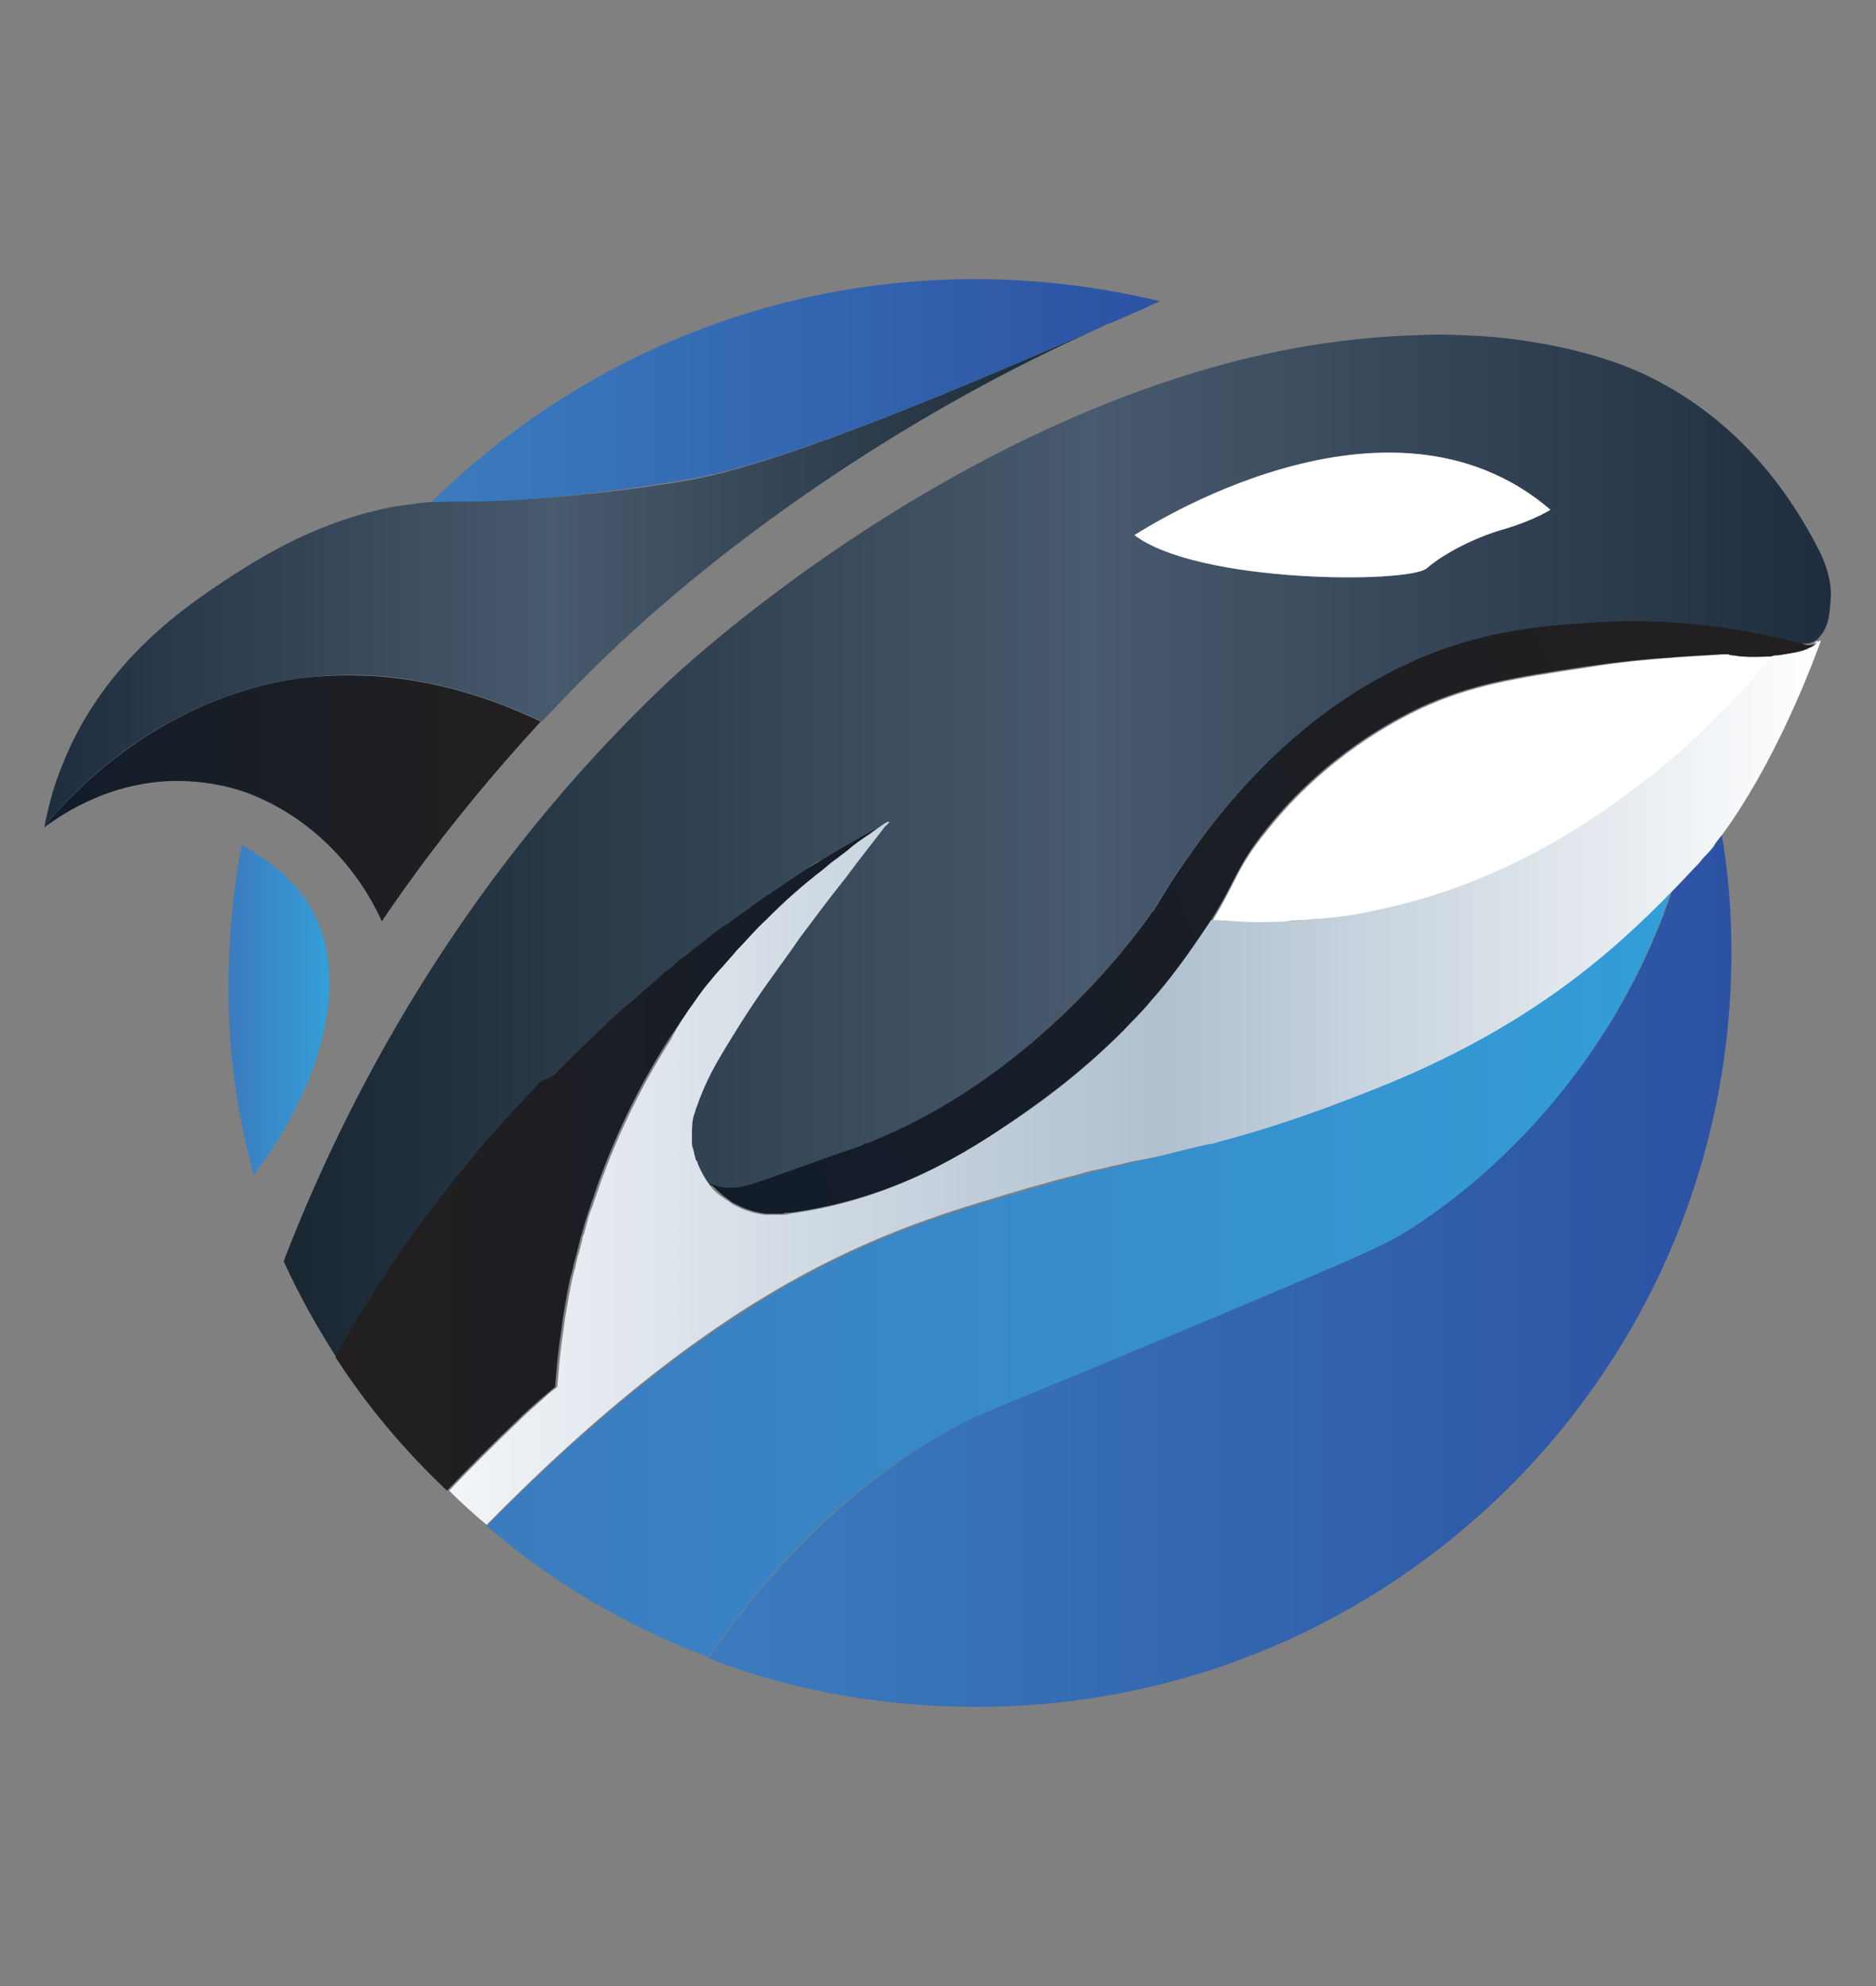
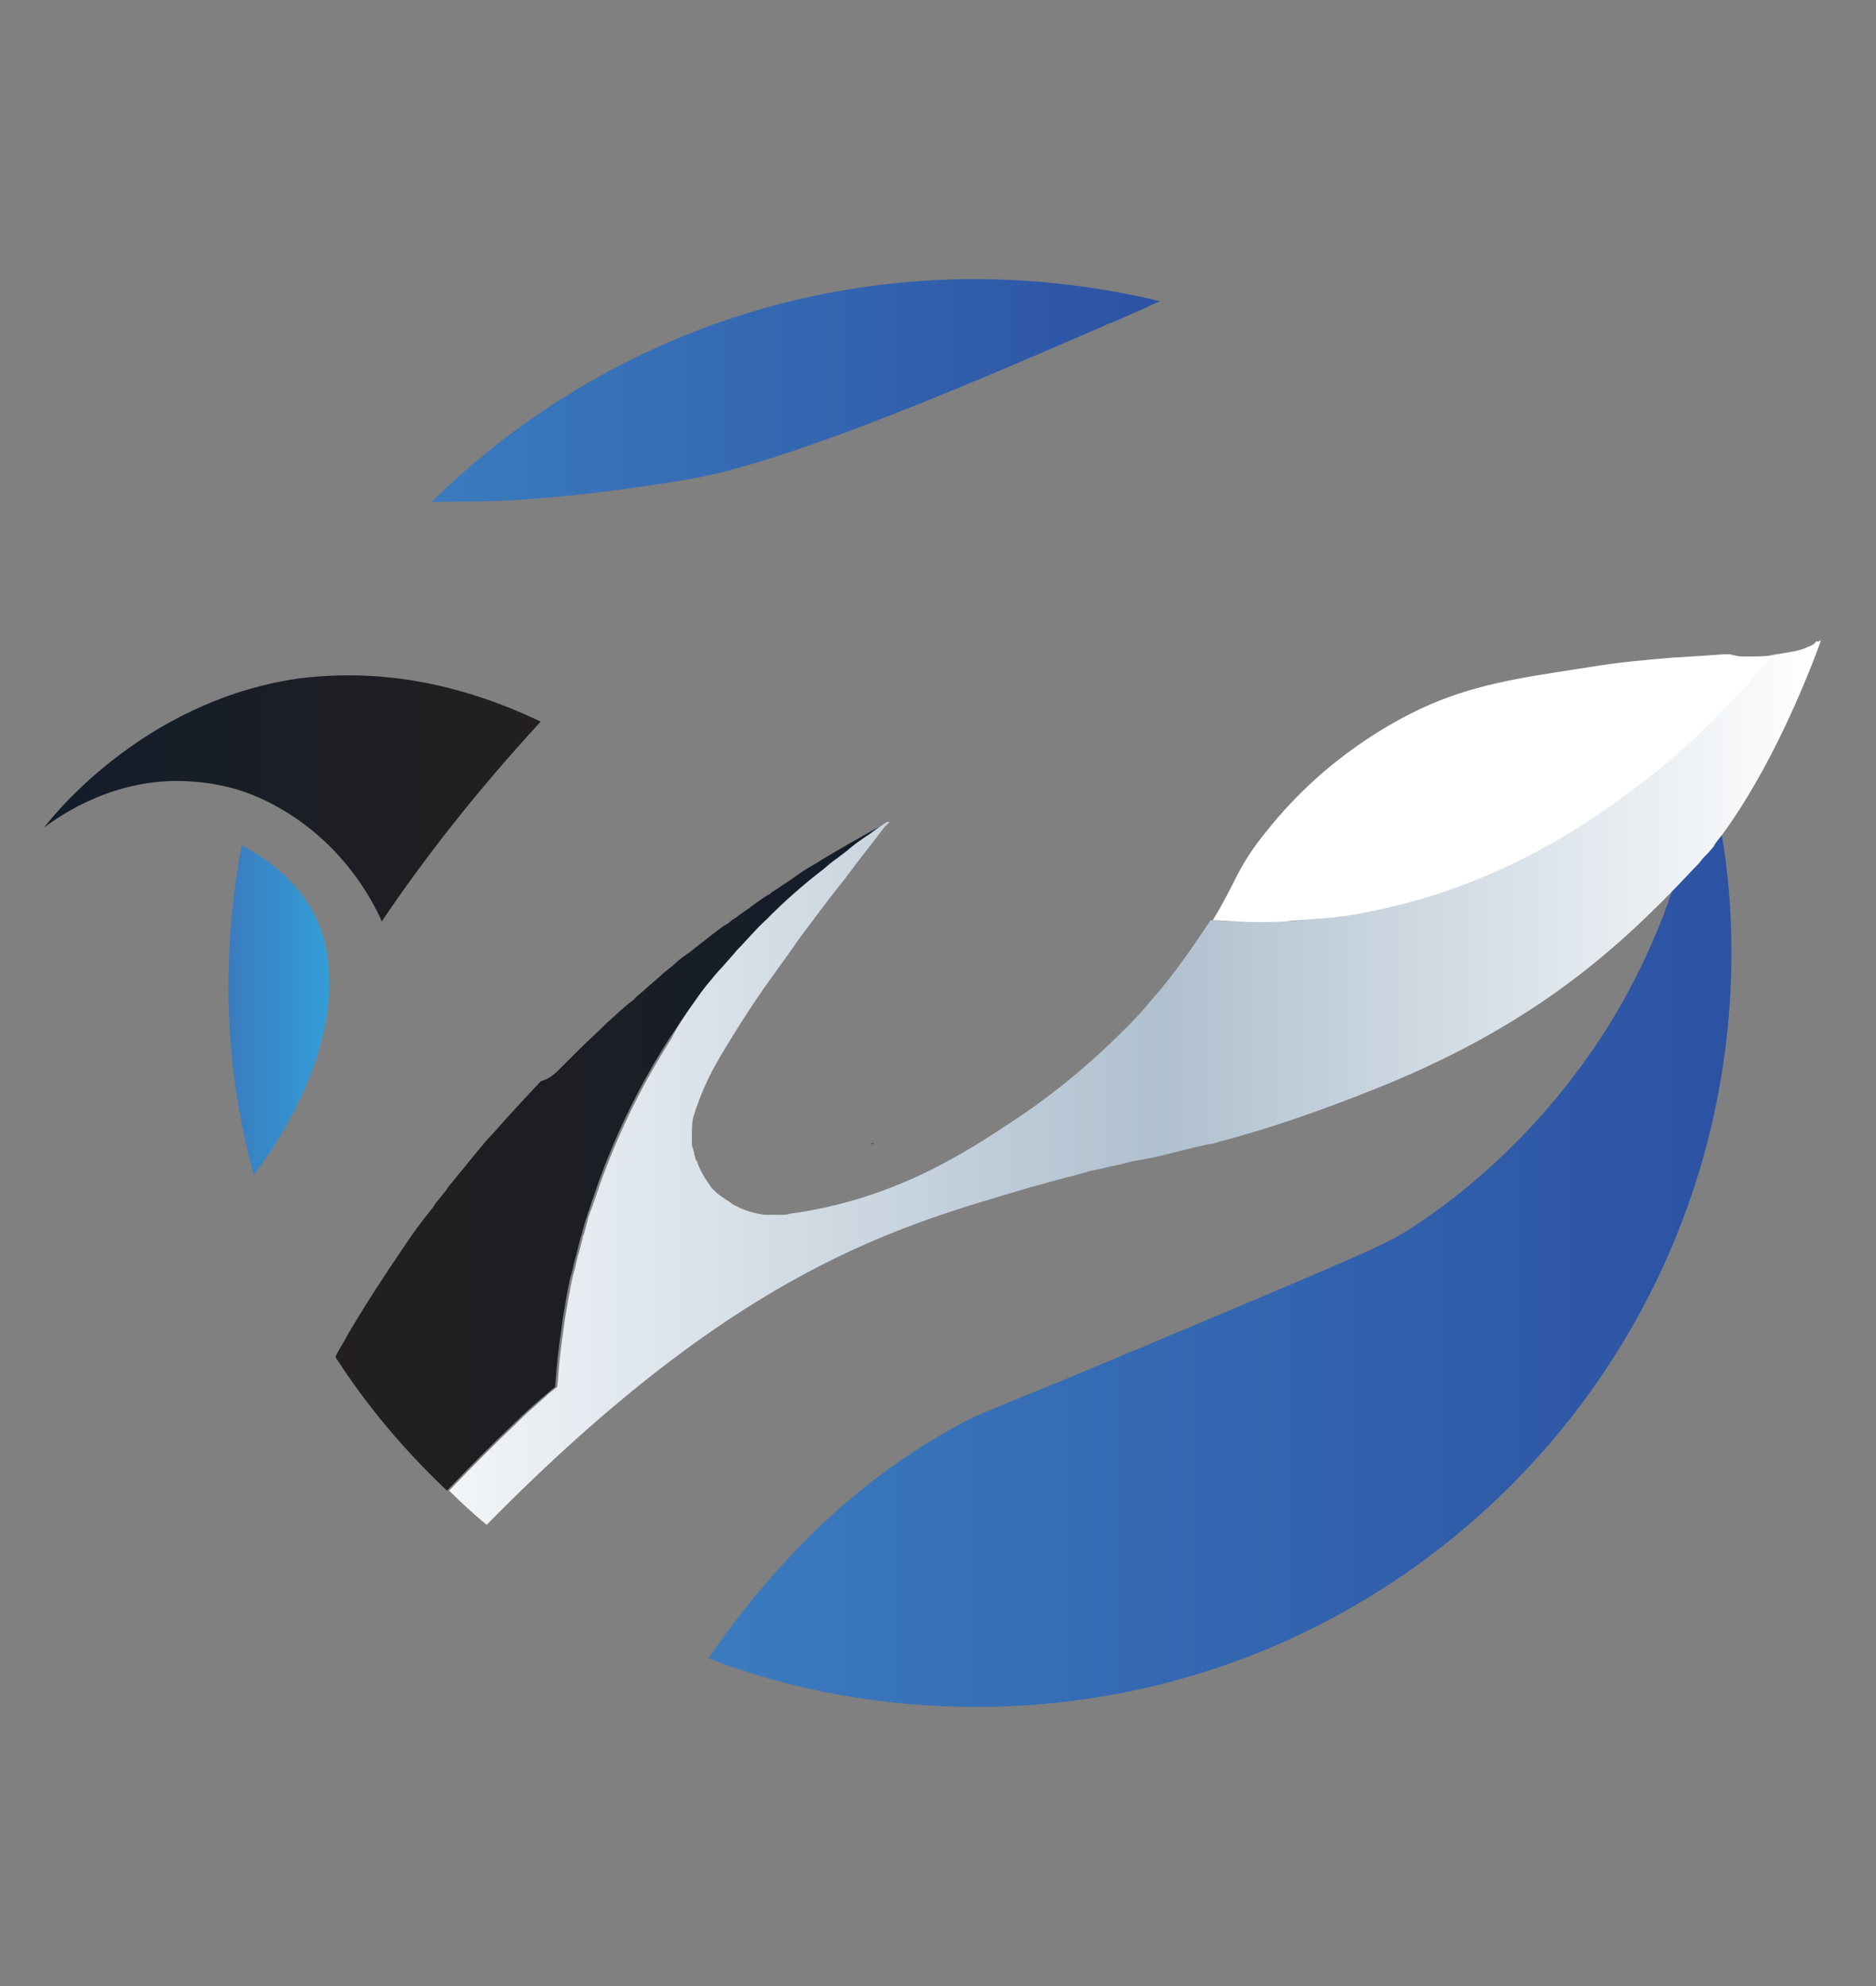
<svg xmlns="http://www.w3.org/2000/svg" version="1.1" id="Layer_1" x="0px" y="0px" viewBox="0 0 17 18" style="enable-background:new 0 0 17 18;" xml:space="preserve">
  <rect x="0" y="0" width="17" height="18" fill="#808080" stroke="none" />
  <style type="text/css">
	.st0{fill:url(#SVGID_1_);}
	.st1{fill:url(#SVGID_00000158709278495143583250000010128484184945912212_);}
	.st2{fill:url(#SVGID_00000106133898968455331660000013515700087640523675_);}
	.st3{fill:url(#SVGID_00000002384139178823769610000012926731447686402486_);}
	.st4{fill:url(#SVGID_00000171678511002257000470000003179550369452917183_);}
	.st5{fill:#FFFFFF;}
	.st6{fill:url(#SVGID_00000114767728336911176590000010597807909280309130_);}
	.st7{fill:url(#SVGID_00000065049914765738523540000001497019565778241727_);}
	.st8{fill:url(#SVGID_00000066514930634308088800000012432693450208000952_);}
	.st9{fill:url(#SVGID_00000108307091290377710100000010788868631972699582_);}
	.st10{fill:url(#SVGID_00000061460035963098138750000010039331944869112492_);}
	.st11{fill:url(#SVGID_00000145052130261833232710000001739733829462187695_);}
</style>
  <g>
    <linearGradient id="SVGID_1_" gradientUnits="userSpaceOnUse" x1="13.313" y1="11.513" x2="22.583" y2="11.513" gradientTransform="matrix(-1 0 0 1 29.007 0)">
      <stop offset="0" style="stop-color:#2C52A3" />
      <stop offset="1" style="stop-color:#3B7BBE" />
    </linearGradient>
    <path class="st0" d="M6.42,15.03c0.75,0.29,1.57,0.44,2.43,0.44c3.78,0,6.84-3.06,6.84-6.84c0-0.37-0.03-0.73-0.09-1.08   c-0.07,0.1-0.15,0.19-0.22,0.27c-0.07,0.08-0.14,0.15-0.22,0.23c-0.1,0.31-0.26,0.69-0.49,1.09c-0.26,0.45-0.84,1.3-1.85,1.97   c-0.23,0.15-0.36,0.21-1.64,0.75c-2.2,0.93-2.19,0.9-2.43,1.02C8.07,13.24,7.23,13.85,6.42,15.03z" />
    <linearGradient id="SVGID_00000098182406059123456610000001600265969935513988_" gradientUnits="userSpaceOnUse" x1="13.841" y1="11.542" x2="24.593" y2="11.542" gradientTransform="matrix(-1 0 0 1 29.007 0)">
      <stop offset="0" style="stop-color:#339ED8" />
      <stop offset="1" style="stop-color:#3B7BBE" />
    </linearGradient>
-     <path style="fill:url(#SVGID_00000098182406059123456610000001600265969935513988_);" d="M4.41,13.83   c0.59,0.51,1.27,0.91,2.01,1.19c0.81-1.18,1.65-1.79,2.32-2.13c0.24-0.12,0.24-0.1,2.43-1.02c1.28-0.54,1.41-0.6,1.64-0.75   c1.02-0.67,1.59-1.52,1.85-1.97c0.23-0.4,0.39-0.78,0.49-1.09c-0.62,0.64-1.38,1.28-2.71,1.81c-1.49,0.59-1.93,0.56-3.11,0.91   C8.17,11.12,6.72,11.49,4.41,13.83z" />
    <linearGradient id="SVGID_00000142151792285365440620000015595490316969420712_" gradientUnits="userSpaceOnUse" x1="2.571" y1="7.676" x2="16.6" y2="7.676">
      <stop offset="0" style="stop-color:#182732" />
      <stop offset="0.52" style="stop-color:#485A6E" />
      <stop offset="1" style="stop-color:#1F2E3E" />
    </linearGradient>
-     <path style="fill:url(#SVGID_00000142151792285365440620000015595490316969420712_);" d="M16.5,5.02c-0.19-0.38-0.6-1.08-1.41-1.53   c-0.23-0.13-0.5-0.24-0.89-0.33c-0.31-0.07-0.61-0.11-0.91-0.12c-0.17-0.01-0.34-0.01-0.5,0c-0.9,0.03-1.64,0.24-1.91,0.32   C8.23,4.15,6.21,6.03,6.02,6.21c-1.73,1.65-2.79,3.53-3.43,5.17c-0.01,0.02-0.01,0.04-0.02,0.05c0.14,0.31,0.31,0.61,0.49,0.89   c0.01-0.03,0.03-0.06,0.04-0.08c0.03-0.05,0.06-0.1,0.08-0.14c0.16-0.27,0.33-0.53,0.5-0.78c0.08-0.11,0.16-0.23,0.25-0.34   c0.02-0.02,0.03-0.05,0.05-0.07c0.03-0.04,0.07-0.08,0.1-0.13c0.09-0.11,0.18-0.22,0.27-0.33c0.05-0.06,0.09-0.11,0.14-0.16   c0.14-0.16,0.29-0.32,0.43-0.47C4.97,9.78,5.01,9.74,5.06,9.7c0.06-0.06,0.11-0.11,0.17-0.17C5.32,9.44,5.41,9.36,5.5,9.27   C5.58,9.2,5.65,9.13,5.73,9.07c0.01-0.01,0.02-0.01,0.02-0.02c0.08-0.07,0.16-0.14,0.24-0.21L6,8.83c0.04-0.03,0.08-0.07,0.12-0.1   c0.04-0.04,0.09-0.07,0.13-0.1C6.3,8.6,6.34,8.56,6.38,8.53C6.4,8.52,6.42,8.5,6.44,8.49c0,0,0,0,0,0   c0.04-0.03,0.08-0.06,0.12-0.09C6.58,8.38,6.6,8.37,6.62,8.35C6.64,8.33,6.67,8.32,6.69,8.3c0.04-0.03,0.07-0.05,0.1-0.07   c0.01,0,0.01-0.01,0.01-0.01c0.02-0.01,0.04-0.03,0.06-0.04c0.04-0.03,0.07-0.05,0.11-0.07c0.01,0,0.02-0.01,0.03-0.02   c0.03-0.02,0.05-0.04,0.08-0.05l0.1-0.07C7.2,7.95,7.24,7.92,7.27,7.9C7.3,7.88,7.33,7.86,7.36,7.84c0.03-0.02,0.06-0.04,0.09-0.05   c0.2-0.12,0.36-0.21,0.47-0.27c0.02-0.01,0.04-0.02,0.06-0.03c0.03-0.02,0.05-0.03,0.07-0.03c0,0,0,0,0.01,0l0,0c0,0,0,0,0.01,0   c0,0,0,0,0,0h0C8.05,7.45,8.05,7.46,8.04,7.47c0,0.01-0.01,0.01-0.02,0.02C7.93,7.61,7.8,7.77,7.66,7.96   c-0.16,0.2-0.3,0.39-0.42,0.55C7.18,8.6,7.12,8.68,7.07,8.75c-0.05,0.07-0.1,0.14-0.15,0.21c-0.18,0.26-0.3,0.46-0.39,0.61   C6.4,9.79,6.35,9.93,6.31,10.04C6.3,10.06,6.3,10.08,6.29,10.1c-0.02,0.06-0.02,0.12-0.02,0.18c0,0.03,0,0.05,0,0.07   c0,0.02,0,0.04,0.01,0.06c0,0.01,0.01,0.03,0.01,0.04c0,0.02,0.01,0.03,0.01,0.04c0,0.02,0.01,0.03,0.02,0.04c0,0.01,0,0.01,0,0.01   c0.02,0.05,0.04,0.09,0.07,0.14c0.01,0.02,0.03,0.04,0.04,0.06c0,0,0,0,0,0c0.09,0.04,0.23,0.06,0.44-0.02   c0.29-0.1,0.56-0.2,0.76-0.27c0.03-0.01,0.07-0.02,0.09-0.03c0.03-0.01,0.07-0.02,0.1-0.04c0.01-0.01,0.03-0.01,0.04-0.01   c0.01,0,0.01-0.01,0.02-0.01c0.01,0,0.01-0.01,0.02-0.01c1.58-0.64,2.52-2.06,2.52-2.06c0.01-0.01,0.01-0.02,0.02-0.02   c0.08-0.13,0.06-0.1,0.16-0.26c0.29-0.44,0.98-1.46,2.18-2c0.66-0.3,1.23-0.33,1.68-0.36c0.29-0.02,0.57-0.01,0.83,0.01   c0.31,0.03,0.59,0.07,0.86,0.13c0.06,0.01,0.11,0.03,0.17,0.04c0,0,0,0,0,0c0.05,0.01,0.1,0,0.14-0.03c0.01,0,0.02-0.02,0.03-0.03   c0.09-0.1,0.09-0.23,0.1-0.35C16.6,5.26,16.54,5.11,16.5,5.02z M13.65,4.79c-0.26,0.07-0.56,0.22-0.72,0.36   c-0.16,0.14-2.07,0.14-2.65-0.3c0.06-0.04,2.28-1.5,3.77-0.23C14.05,4.62,13.91,4.71,13.65,4.79z" />
    <linearGradient id="SVGID_00000063618578495566247820000001221936743127875229_" gradientUnits="userSpaceOnUse" x1="3.066" y1="10.487" x2="8.048" y2="10.487">
      <stop offset="0" style="stop-color:#231F20" />
      <stop offset="1" style="stop-color:#121D2A" />
    </linearGradient>
    <path style="fill:url(#SVGID_00000063618578495566247820000001221936743127875229_);" d="M8.05,7.45C7.99,7.48,7.94,7.52,7.88,7.56   C7.82,7.6,7.76,7.64,7.7,7.69C7.67,7.72,7.62,7.75,7.58,7.78C7.54,7.81,7.5,7.84,7.46,7.88C7.29,8.01,7.11,8.16,6.94,8.34   C6.85,8.42,6.77,8.52,6.68,8.61c-0.04,0.05-0.08,0.1-0.13,0.15c-0.04,0.05-0.08,0.1-0.13,0.15S6.34,9.02,6.3,9.07   C6.22,9.18,6.14,9.3,6.06,9.42C5.9,9.67,5.65,10.1,5.44,10.67c-0.02,0.05-0.03,0.09-0.05,0.14c-0.01,0.04-0.03,0.08-0.04,0.12   c-0.02,0.05-0.03,0.1-0.05,0.15v0c-0.01,0.04-0.02,0.07-0.03,0.11c0,0.01-0.01,0.02-0.01,0.03c-0.01,0.04-0.02,0.08-0.03,0.12   c-0.01,0.05-0.03,0.1-0.04,0.16c-0.01,0.03-0.01,0.05-0.02,0.07c-0.03,0.13-0.05,0.26-0.07,0.38c-0.01,0.08-0.02,0.15-0.03,0.22   c-0.02,0.14-0.03,0.28-0.04,0.4c-0.04,0.03-0.08,0.07-0.12,0.1c-0.08,0.07-0.16,0.14-0.24,0.22c-0.2,0.19-0.41,0.4-0.62,0.62l0,0   c-0.38-0.36-0.72-0.76-1.01-1.21c0.01-0.03,0.03-0.06,0.04-0.08c0.03-0.05,0.06-0.1,0.08-0.14c0.16-0.27,0.33-0.53,0.5-0.78   c0.08-0.12,0.16-0.23,0.25-0.34c0.02-0.02,0.03-0.05,0.05-0.07c0.03-0.04,0.07-0.08,0.1-0.13c0.09-0.11,0.18-0.22,0.27-0.33   c0.05-0.06,0.09-0.11,0.14-0.16c0.14-0.16,0.29-0.32,0.43-0.47C4.97,9.78,5.02,9.74,5.06,9.7c0.06-0.06,0.11-0.11,0.17-0.17   C5.32,9.44,5.41,9.36,5.5,9.27C5.58,9.2,5.65,9.13,5.73,9.07c0.01-0.01,0.02-0.01,0.02-0.02c0.08-0.07,0.16-0.14,0.24-0.21   c0.04-0.04,0.09-0.07,0.13-0.11c0.04-0.04,0.09-0.07,0.13-0.1c0.06-0.05,0.13-0.1,0.19-0.15c0,0,0,0,0,0   c0.04-0.03,0.08-0.06,0.12-0.09C6.58,8.38,6.6,8.37,6.62,8.35C6.64,8.33,6.67,8.32,6.69,8.3c0.04-0.03,0.07-0.05,0.1-0.07   c0.01,0,0.01-0.01,0.01-0.01c0.06-0.04,0.11-0.08,0.16-0.11c0.01,0,0.02-0.01,0.03-0.02c0.06-0.04,0.12-0.08,0.18-0.12   C7.2,7.95,7.24,7.92,7.27,7.9c0.06-0.04,0.12-0.07,0.18-0.11c0.2-0.12,0.36-0.21,0.47-0.27c0.02-0.01,0.04-0.02,0.06-0.03   c0.02-0.01,0.03-0.02,0.05-0.02C8.03,7.46,8.04,7.45,8.05,7.45C8.04,7.45,8.05,7.45,8.05,7.45z" />
    <linearGradient id="SVGID_00000083768351048620350090000017426396346936314516_" gradientUnits="userSpaceOnUse" x1="4.073" y1="9.816" x2="16.503" y2="9.816">
      <stop offset="0" style="stop-color:#F2F5F8" />
      <stop offset="0.52" style="stop-color:#AFC0CF" />
      <stop offset="1" style="stop-color:#FFFFFF" />
    </linearGradient>
    <path style="fill:url(#SVGID_00000083768351048620350090000017426396346936314516_);" d="M16.5,5.8c0,0.01-0.01,0.04-0.03,0.09   c-0.1,0.27-0.42,1.07-0.86,1.67v0c-0.03,0.04-0.06,0.07-0.08,0.11c-0.03,0.04-0.06,0.07-0.09,0.1c-0.02,0.02-0.03,0.04-0.05,0.06   c-0.07,0.07-0.14,0.15-0.22,0.23c-0.62,0.64-1.38,1.28-2.71,1.81c-0.6,0.24-1.04,0.38-1.42,0.48c-0.03,0.01-0.06,0.02-0.09,0.02   c-0.09,0.02-0.17,0.04-0.25,0.06c-0.12,0.03-0.23,0.06-0.35,0.08c-0.02,0-0.04,0.01-0.06,0.01c-0.06,0.01-0.11,0.03-0.17,0.04   c-0.06,0.01-0.12,0.03-0.18,0.04c-0.06,0.01-0.12,0.03-0.19,0.05c-0.13,0.03-0.26,0.07-0.41,0.11c-1.18,0.35-2.63,0.72-4.93,3.06   c-0.12-0.1-0.23-0.2-0.34-0.31c0.21-0.22,0.42-0.43,0.62-0.62c0.08-0.08,0.16-0.15,0.24-0.22c0.04-0.04,0.08-0.07,0.12-0.1   c0.01-0.12,0.02-0.26,0.04-0.4c0.01-0.07,0.02-0.15,0.03-0.22c0.02-0.12,0.04-0.24,0.07-0.38c0.01-0.03,0.01-0.05,0.02-0.07   c0.01-0.05,0.02-0.1,0.04-0.16c0.01-0.04,0.02-0.08,0.03-0.12c0-0.01,0-0.02,0.01-0.03c0.01-0.04,0.02-0.07,0.03-0.11v0   c0.01-0.05,0.03-0.1,0.05-0.15c0.01-0.04,0.03-0.08,0.04-0.12c0.02-0.05,0.03-0.09,0.05-0.14c0.21-0.57,0.46-1,0.62-1.25   C6.14,9.3,6.22,9.18,6.3,9.07c0.04-0.06,0.08-0.11,0.12-0.16c0.04-0.05,0.08-0.1,0.13-0.15c0.04-0.05,0.09-0.1,0.13-0.15   c0.09-0.09,0.17-0.19,0.26-0.27c0.17-0.17,0.35-0.33,0.52-0.46c0.04-0.03,0.08-0.07,0.13-0.1C7.62,7.75,7.67,7.72,7.7,7.69   C7.76,7.64,7.82,7.6,7.88,7.56c0.05-0.04,0.1-0.07,0.14-0.1c0.01,0,0.01-0.01,0.02-0.01c0,0,0,0,0.01,0l0,0c0,0,0,0,0.01,0   c0,0,0,0,0,0c0,0,0,0,0,0c0,0.01-0.01,0.01-0.02,0.02c0,0.01-0.01,0.01-0.02,0.02C7.93,7.61,7.8,7.77,7.66,7.96   c-0.16,0.2-0.3,0.39-0.42,0.55C7.18,8.6,7.12,8.68,7.07,8.75c-0.05,0.07-0.1,0.14-0.15,0.21c-0.18,0.26-0.3,0.46-0.39,0.61   C6.4,9.79,6.35,9.93,6.31,10.04C6.3,10.06,6.3,10.08,6.29,10.1c-0.02,0.06-0.02,0.12-0.02,0.18c0,0.03,0,0.05,0,0.07   c0,0.02,0,0.04,0.01,0.06c0,0.01,0.01,0.03,0.01,0.04c0,0.02,0.01,0.03,0.01,0.04c0,0.02,0.01,0.03,0.02,0.04c0,0.01,0,0.01,0,0.01   c0.02,0.05,0.04,0.09,0.07,0.14c0.01,0.02,0.03,0.04,0.04,0.06c0,0,0,0,0,0c0.04,0.06,0.1,0.1,0.16,0.14   c0.02,0.01,0.04,0.03,0.06,0.04c0.02,0.01,0.04,0.02,0.06,0.03c0.07,0.03,0.14,0.05,0.22,0.06c0.02,0,0.05,0,0.07,0   c0.03,0,0.06,0,0.08,0c0.03,0,0.05,0,0.08-0.01c0.95-0.13,1.6-0.56,2.05-0.86c0.18-0.12,0.55-0.38,0.96-0.79   c0.08-0.08,0.17-0.17,0.25-0.27c0.17-0.19,0.33-0.41,0.49-0.65c0.02-0.03,0.04-0.06,0.06-0.09h0c0.07,0,0.14,0.01,0.21,0.01   c0.04,0,0.07,0,0.11,0c0.08,0,0.17,0,0.25,0c0.03,0,0.07,0,0.1,0c0.08,0,0.16-0.01,0.24-0.02h0c0.17-0.01,0.35-0.04,0.52-0.07h0   c1.27-0.24,2.11-0.88,2.53-1.22c0.24-0.19,0.45-0.38,0.63-0.57c0.09-0.09,0.18-0.19,0.26-0.27c0.08-0.09,0.15-0.18,0.22-0.26   c0.02,0,0.04-0.01,0.06-0.01c0.12-0.02,0.21-0.03,0.29-0.07c0.03-0.01,0.05-0.02,0.07-0.05C16.48,5.82,16.49,5.81,16.5,5.8z" />
    <path class="st5" d="M16.06,5.94c-0.07,0.08-0.14,0.17-0.22,0.26c-0.08,0.09-0.16,0.18-0.26,0.27c-0.18,0.19-0.39,0.38-0.63,0.57   c-0.43,0.33-1.26,0.97-2.53,1.22h0c-0.18,0.04-0.35,0.06-0.52,0.07h0c-0.08,0.01-0.16,0.01-0.24,0.02c-0.16,0.01-0.31,0.01-0.46,0   c-0.07,0-0.14-0.01-0.21-0.01c0.22-0.36,0.22-0.48,0.49-0.81c0.54-0.68,1.17-1,1.4-1.11c0.46-0.21,0.84-0.27,1.5-0.37   c0.29-0.05,0.55-0.07,0.78-0.09c0.17-0.01,0.33-0.02,0.46-0.03c0.02,0,0.03,0,0.05,0c0.02,0,0.03,0.01,0.05,0.01h0   c0.03,0.01,0.07,0.01,0.09,0.01C15.9,5.95,15.99,5.95,16.06,5.94z" />
    <linearGradient id="SVGID_00000025412637545027050320000000322644861445662655_" gradientUnits="userSpaceOnUse" x1="6.229" y1="10.267" x2="16.435" y2="5.738">
      <stop offset="0" style="stop-color:#121D2A" />
      <stop offset="1" style="stop-color:#231F20" />
    </linearGradient>
-     <path style="fill:url(#SVGID_00000025412637545027050320000000322644861445662655_);" d="M16.47,5.82   c-0.02,0.02-0.04,0.04-0.07,0.05c-0.07,0.04-0.17,0.05-0.29,0.07c-0.02,0-0.04,0-0.06,0.01c-0.07,0-0.16,0.01-0.26,0   c-0.03,0-0.06-0.01-0.09-0.01h0c-0.02,0-0.03-0.01-0.05-0.01c-0.02,0-0.03,0-0.05,0c-0.13,0.01-0.28,0.01-0.46,0.03   C14.92,5.97,14.66,6,14.37,6.04c-0.66,0.1-1.04,0.16-1.5,0.37c-0.23,0.11-0.86,0.43-1.4,1.11c-0.27,0.34-0.27,0.46-0.49,0.81h0   c-0.02,0.03-0.04,0.06-0.06,0.09c-0.16,0.24-0.32,0.46-0.49,0.65c-0.08,0.1-0.17,0.18-0.25,0.27c-0.41,0.41-0.79,0.67-0.96,0.79   c-0.45,0.31-1.1,0.73-2.05,0.86c-0.03,0-0.05,0-0.08,0.01c-0.03,0-0.06,0-0.08,0c-0.02,0-0.05,0-0.07,0   c-0.08-0.01-0.15-0.03-0.22-0.06c-0.02-0.01-0.04-0.02-0.06-0.03c-0.02-0.01-0.04-0.02-0.06-0.04c-0.06-0.04-0.11-0.09-0.16-0.14   c0.09,0.04,0.23,0.06,0.44-0.02c0.29-0.1,0.56-0.2,0.76-0.27c0.03-0.01,0.07-0.02,0.09-0.03c0.03-0.01,0.07-0.02,0.1-0.04   c0.01-0.01,0.03-0.01,0.04-0.01c0.01,0,0.01-0.01,0.02-0.01c0.02-0.01,0.03-0.01,0.03-0.01H7.91c1.58-0.64,2.52-2.06,2.52-2.06   c0.01-0.01,0.01-0.02,0.02-0.02c0.08-0.13,0.06-0.1,0.16-0.26c0.29-0.44,0.98-1.46,2.18-2c0.66-0.3,1.23-0.33,1.68-0.36   c0.63-0.04,1.2,0.04,1.69,0.15c0.06,0.01,0.11,0.03,0.17,0.04c0,0,0,0,0,0C16.38,5.86,16.43,5.85,16.47,5.82z" />
    <linearGradient id="SVGID_00000032612294908819838170000013539978228799396997_" gradientUnits="userSpaceOnUse" x1="7.894" y1="10.375" x2="7.918" y2="10.364">
      <stop offset="0" style="stop-color:#121D2A" />
      <stop offset="1" style="stop-color:#231F20" />
    </linearGradient>
    <path style="fill:url(#SVGID_00000032612294908819838170000013539978228799396997_);" d="M7.92,10.36c0,0-0.01,0-0.03,0.01   C7.9,10.37,7.91,10.37,7.92,10.36L7.92,10.36z" />
-     <path class="st5" d="M14.05,4.62c0,0-0.14,0.09-0.4,0.17c-0.26,0.07-0.56,0.22-0.72,0.36c-0.16,0.14-2.07,0.14-2.65-0.3   C10.35,4.81,12.57,3.35,14.05,4.62z" />
    <linearGradient id="SVGID_00000103239893569622024640000004331310835581136058_" gradientUnits="userSpaceOnUse" x1="19.012" y1="5.23" x2="28.607" y2="5.23" gradientTransform="matrix(-1 0 0 1 29.007 0)">
      <stop offset="0" style="stop-color:#182732" />
      <stop offset="0.52" style="stop-color:#485A6E" />
      <stop offset="1" style="stop-color:#1F2E3E" />
    </linearGradient>
-     <path style="fill:url(#SVGID_00000103239893569622024640000004331310835581136058_);" d="M0.4,7.5C0.4,7.5,0.4,7.5,0.4,7.5   c0.03-0.04,0.85-1.14,2.3-1.35c0,0,0,0,0.01,0c0.62-0.09,1.36-0.01,2.2,0.39c0.19-0.2,0.39-0.41,0.6-0.61   C6.7,4.79,8.34,3.69,9.99,2.96C8.97,3.4,7.19,4.18,6.26,4.35C5.57,4.47,4.97,4.51,4.97,4.51c-0.56,0.04-0.8,0.02-1.06,0.04   c-0.04,0-0.08,0.01-0.12,0.01C3.73,4.57,3.66,4.58,3.58,4.59C2.89,4.72,2.4,5.03,2.1,5.22c-0.38,0.25-1.15,0.75-1.53,1.7   C0.47,7.16,0.43,7.36,0.4,7.5z" />
    <linearGradient id="SVGID_00000074418300760220606510000010892393093159467931_" gradientUnits="userSpaceOnUse" x1="24.107" y1="7.238" x2="28.605" y2="7.238" gradientTransform="matrix(-1 0 0 1 29.007 0)">
      <stop offset="0" style="stop-color:#231F20" />
      <stop offset="1" style="stop-color:#121D2A" />
    </linearGradient>
    <path style="fill:url(#SVGID_00000074418300760220606510000010892393093159467931_);" d="M0.4,7.5c0.16-0.12,0.64-0.45,1.29-0.42   C1.9,7.09,2.11,7.13,2.3,7.21c0.49,0.2,0.92,0.61,1.16,1.14C3.83,7.8,4.31,7.18,4.9,6.54c-0.84-0.4-1.57-0.47-2.2-0.39   C1.26,6.36,0.43,7.46,0.4,7.5z" />
    <linearGradient id="SVGID_00000064333724917344088850000003323600031667287738_" gradientUnits="userSpaceOnUse" x1="26.028" y1="9.157" x2="26.941" y2="9.157" gradientTransform="matrix(-1 0 0 1 29.007 0)">
      <stop offset="0" style="stop-color:#339ED8" />
      <stop offset="1" style="stop-color:#3B7BBE" />
    </linearGradient>
    <path style="fill:url(#SVGID_00000064333724917344088850000003323600031667287738_);" d="M2.07,8.95c0,0.59,0.08,1.16,0.23,1.7   c0.29-0.39,0.62-0.95,0.68-1.6C3,8.71,2.94,8.5,2.89,8.38c-0.16-0.39-0.48-0.6-0.7-0.72C2.11,8.08,2.07,8.51,2.07,8.95z" />
    <linearGradient id="SVGID_00000063597561423322518130000007597528304009626809_" gradientUnits="userSpaceOnUse" x1="18.477" y1="3.54" x2="25.092" y2="3.54" gradientTransform="matrix(-1 0 0 1 29.007 0)">
      <stop offset="0" style="stop-color:#2C52A3" />
      <stop offset="1" style="stop-color:#3B7BBE" />
    </linearGradient>
    <path style="fill:url(#SVGID_00000063597561423322518130000007597528304009626809_);" d="M3.91,4.55c0.26-0.01,0.5,0.01,1.06-0.04   c0,0,0.6-0.05,1.29-0.17C7.19,4.18,8.97,3.4,9.99,2.96c0.01,0,0.01-0.01,0.02-0.01c0,0,0,0,0,0c0.02-0.01,0.04-0.02,0.05-0.02   c0.1-0.04,0.2-0.09,0.3-0.13c0.01-0.01,0.03-0.01,0.04-0.02c0,0,0,0,0,0c0.04-0.02,0.07-0.03,0.11-0.05   c-0.54-0.13-1.1-0.2-1.68-0.2C6.92,2.53,5.18,3.3,3.91,4.55z" />
  </g>
</svg>